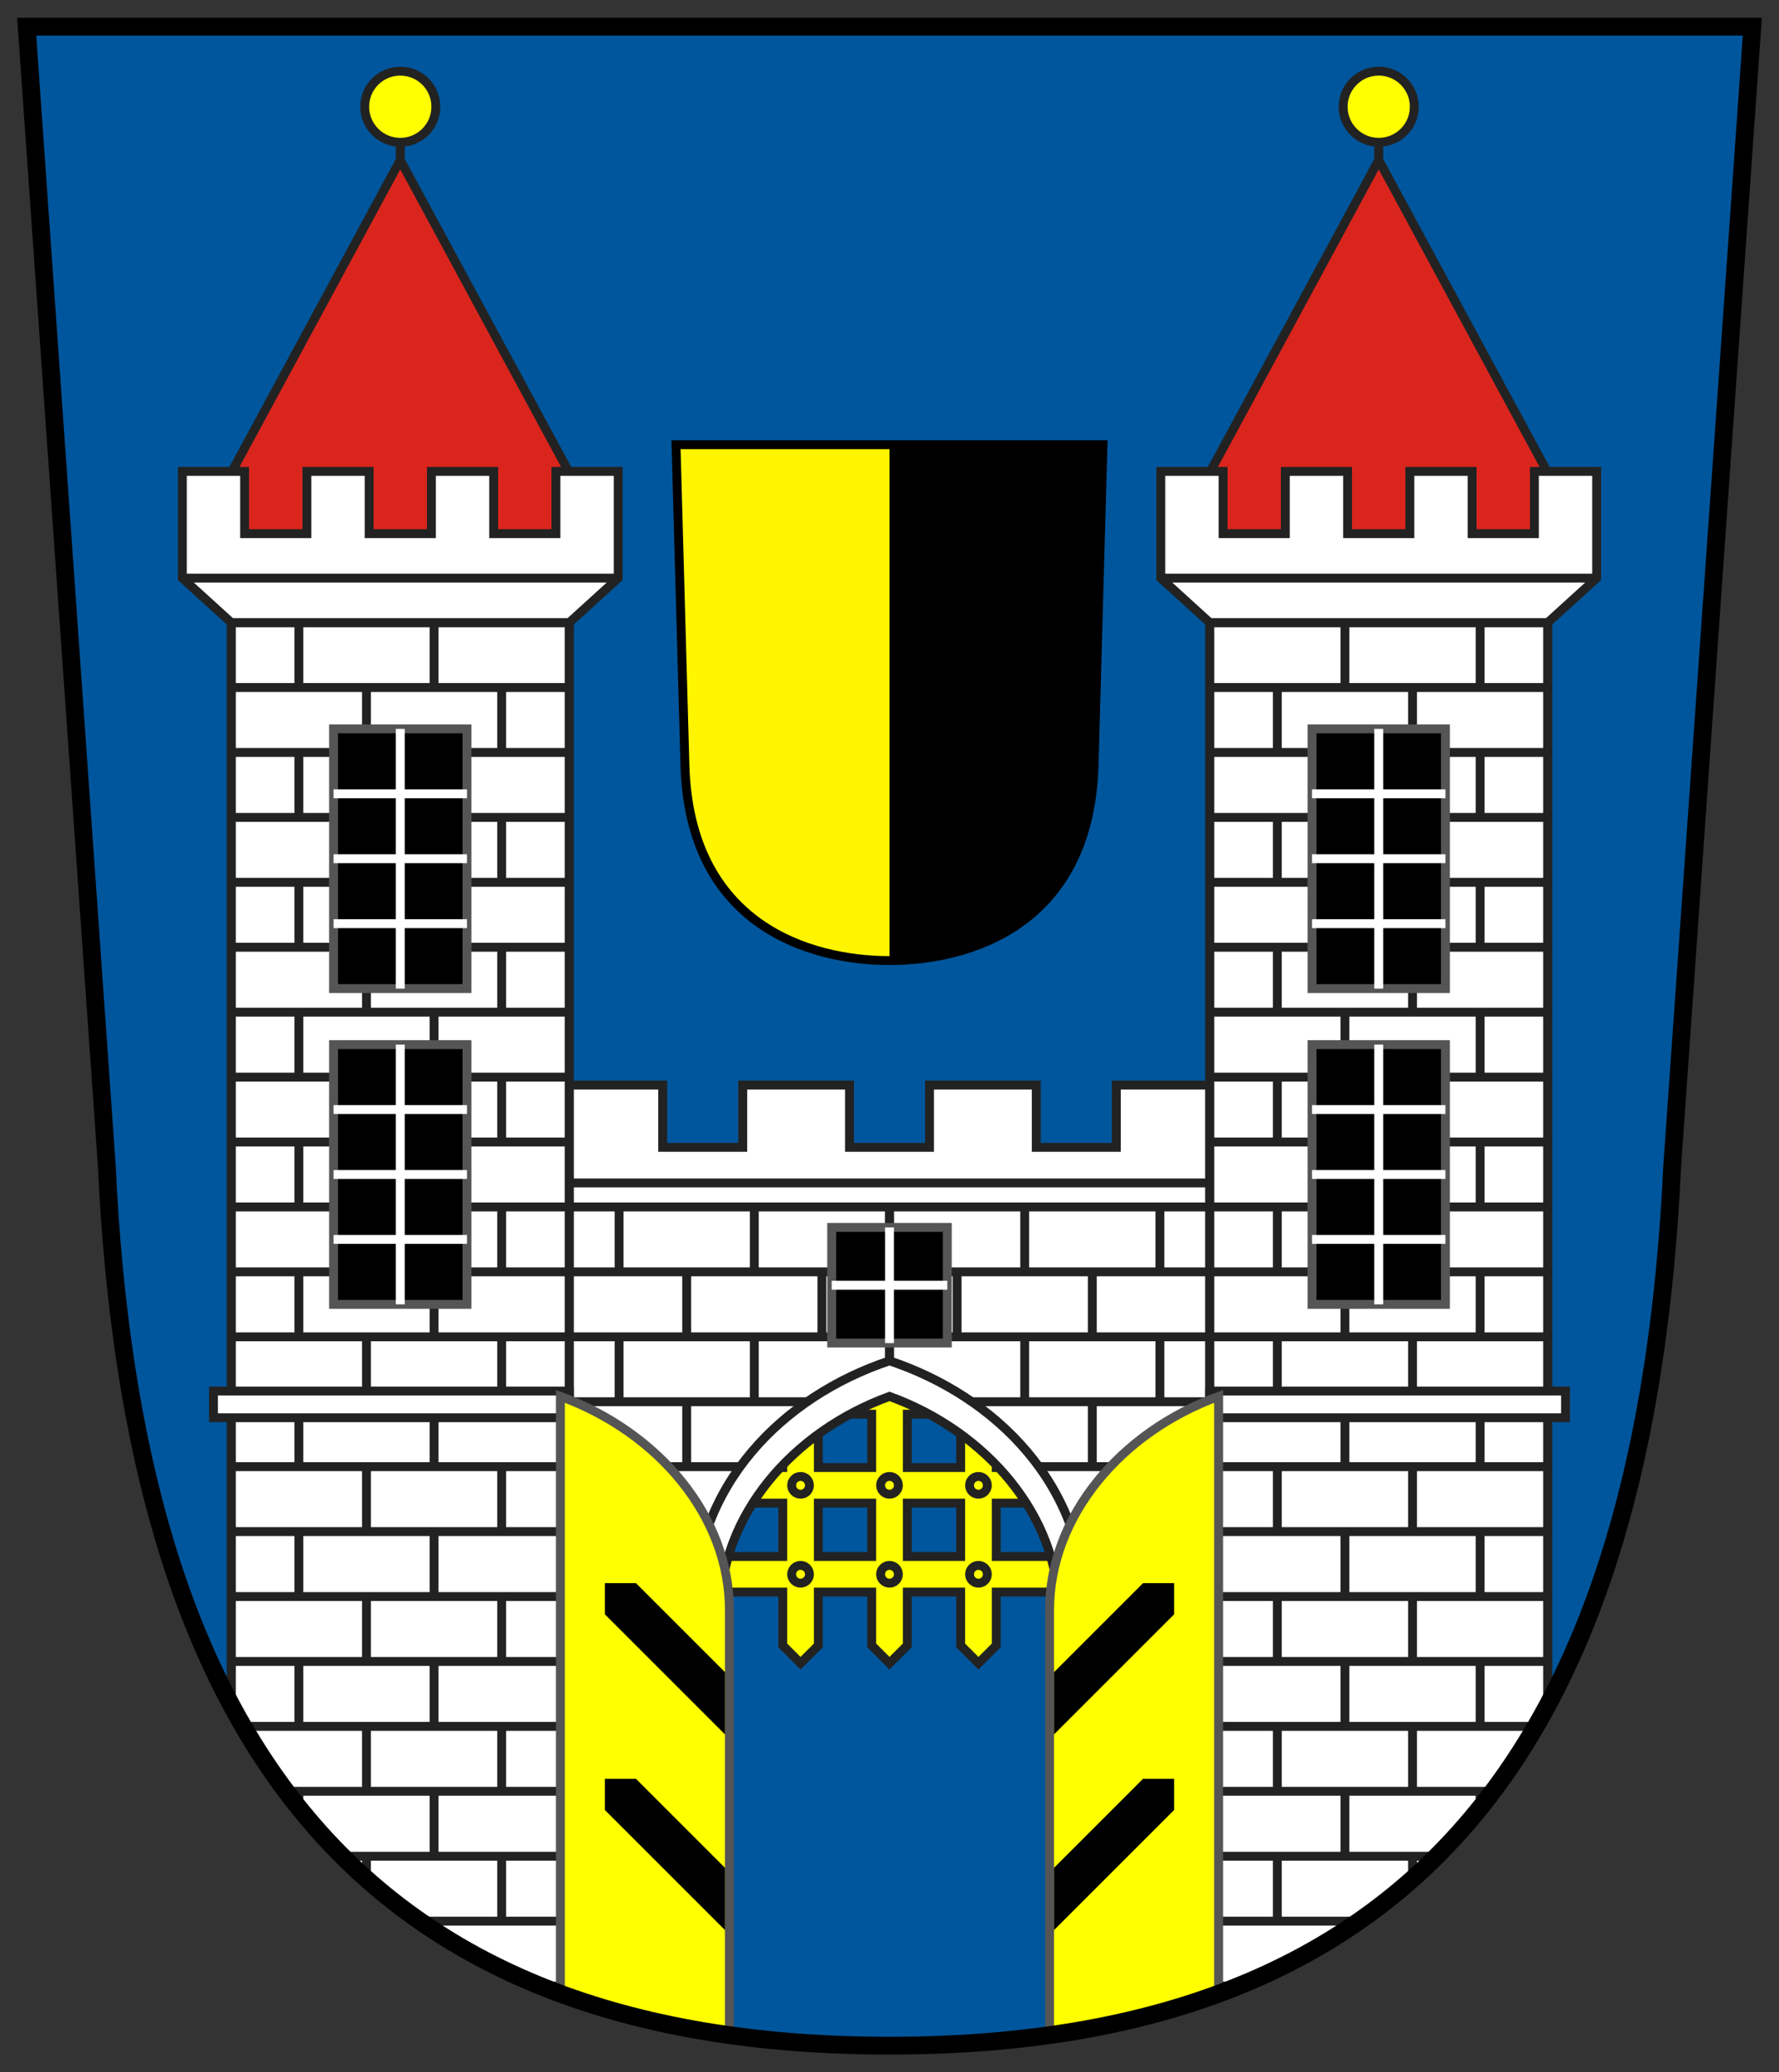
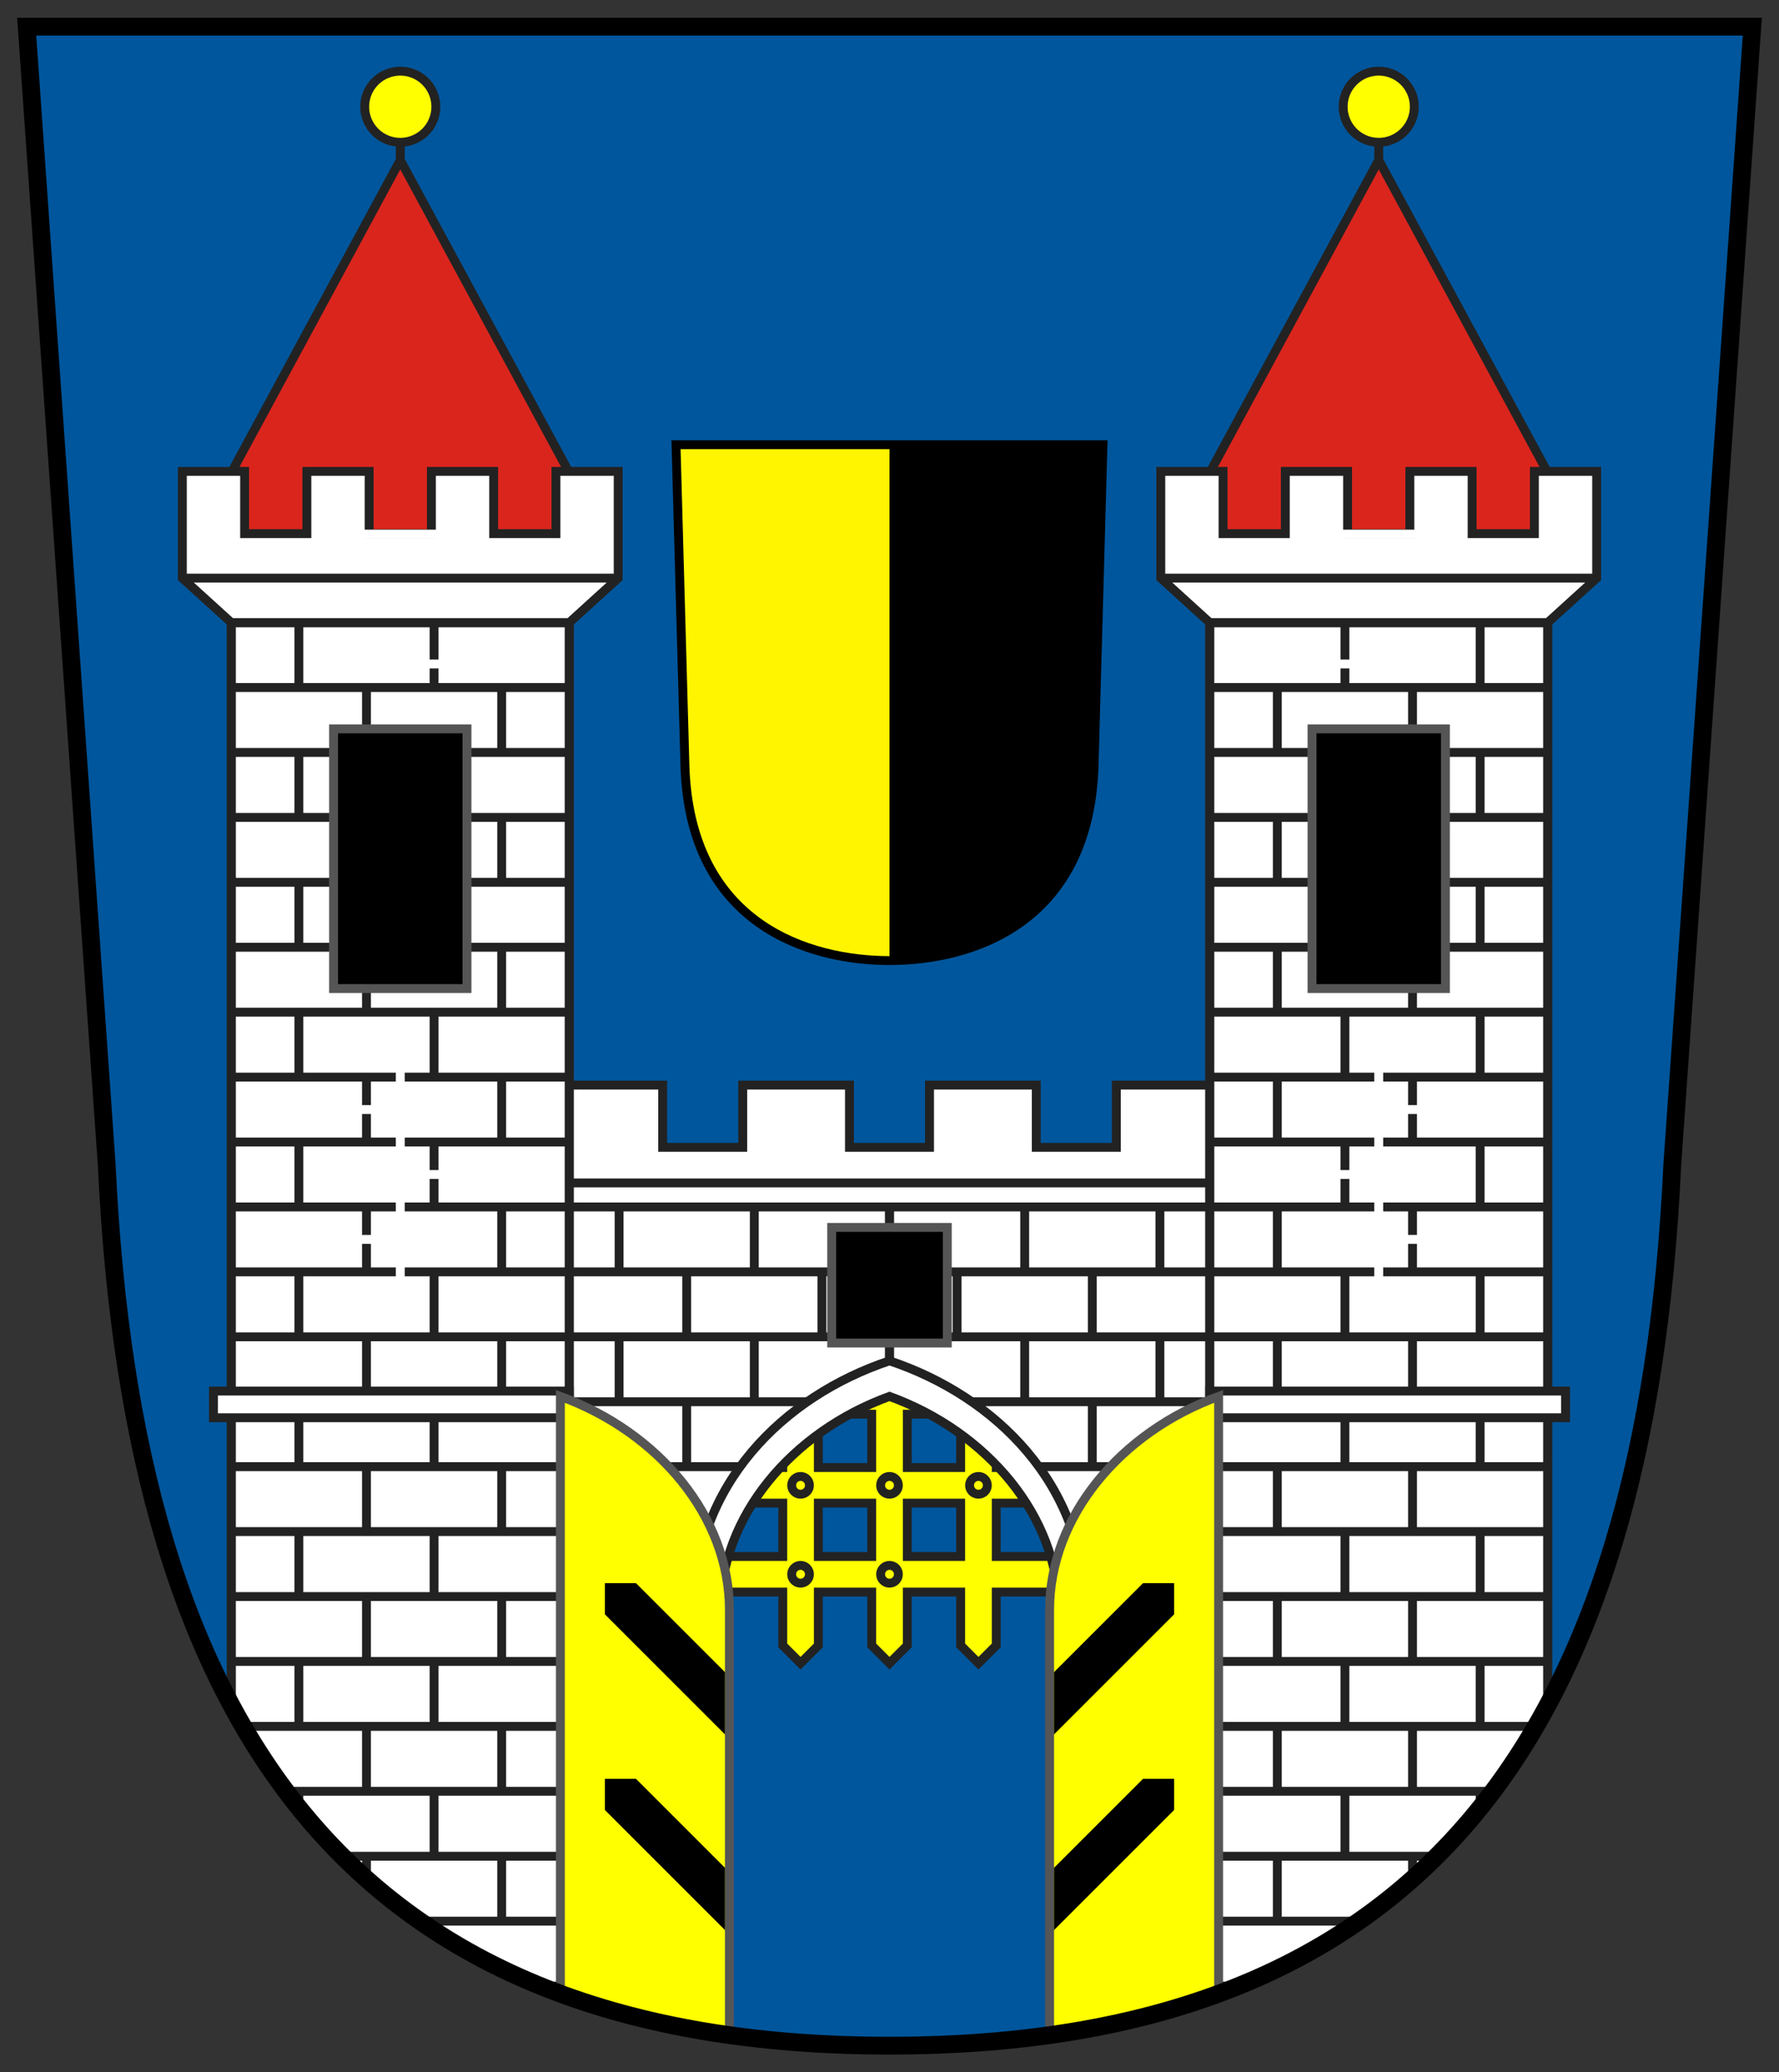
<svg xmlns="http://www.w3.org/2000/svg" xmlns:xlink="http://www.w3.org/1999/xlink" version="1.1" width="400" height="466" viewBox="0 0 200 233">
  <rect x="0" y="0" width="200" height="233" fill="#333333" stroke="none" />
  <desc>Coat of Arms of Jičín (CZ)</desc>
  <defs>
    <clipPath id="clip">
      <path d="M3,3 L197,3 L188,131 C185,195 160,230 100,230 C40,230 15,195 12,131 z" />
    </clipPath>
    <clipPath id="clip2">
      <path d="M60,131 L140,131 L140,230 L120,230 L 120,181 C 120,167 112,159 100,155 C 88,159 80,167 80,181 L 80,230 L60,230 z" />
    </clipPath>
  </defs>
  <g clip-path="url(#clip)">
    <rect fill="#00569C" height="230" width="200" />
    <g id="portcullis" style="stroke:#222; stroke-width:1px; fill:yellow; fill-rule:evenodd;">
      <path d="M100,187 l-2,-2 v-6 h-6 v6 l-2,2 l-2,-2 v-6 h-8 v-4 h8 v-6 h-8 v-4 h8 v-6 h-8 v-4 h40 v4 h-8 v6 h8 v4 h-8 v6 h8 v4 h-8 v6 l-2,2 l-2,-2 v-6 h-6 v6 z M102,159 h6 v6 h-6 z M102,169 h6 v6 h-6 z M92,159 h6 v6 h-6 z M92,169 h6 v6 h-6 z" />
      <circle r="1" cx="100" cy="167" />
      <circle r="1" cx="100" cy="177" />
      <circle r="1" cx="110" cy="167" />
-       <circle r="1" cx="110" cy="177" />
      <circle r="1" cx="90" cy="167" />
      <circle r="1" cx="90" cy="177" />
    </g>
    <path id="wall" d="M60,131 L140,131 L140,230 L120,230 L 120,181 C 120,167 112,159 100,155 C 88,159 80,167 80,181 L 80,230 L60,230 z" style="stroke:#555; stroke-width:1px; fill:white;" />
    <g clip-path="url(#clip2)" style="stroke:#222; stroke-width:1px; fill:none;">
      <path id="bricksinwall" d="M100,135.7 v7.3 m0,7.3 v7.3   M115.2,135.7 v7.3 m0,7.3 v7.3   M130.4,135.7 v7.3 m0,7.3 v7.3   M107.6,143 v7.3 m0,7.3 v7.3  M122.8,143 v7.3 m0,7.3 v7.3" />
      <use xlink:href="#bricksinwall" transform="translate(200,0) scale(-1,1)" />
      <path id="brickwall" d="M60,143 h80 v7.3 h-80 v7.3 h80 v7.3 h-80" />
    </g>
    <path id="centralwindow" d="M100,138 h6.5 v13 h-13 v-13 z" style="stroke:#555; fill:#000" />
-     <path id="centralwindowx" d="M100,138 v13 m-6.5,-6.5 h13" style="stroke:#fff; stroke-width:1px;" />
    <path id="centralcrenellation" d="M100,129 h4.5 v-7 h12 v7 h9 v-7 h12 v13.7 h-75 v-13.7 h12 v7 h9 v-7 h12 v7 z M140,133 h-80" style="stroke:#222; stroke-width:1px; fill:white;" />
    <g id="bricks" style="stroke:#222; stroke-width:1px; fill:none;">
      <path id="tower_s" d="M136,70 v160 h38 v-160 z" fill="#fff" />
      <path id="outline" d="M136,70 v160 h38 v-160" />
      <path id="vertical" d="M151.2,70 v7.3 m0,7.3 v7.3 m0,7.3 v7.3 m0,7.3 v7.3 m0,7.3 v7.3 m0,7.3 v7.3 m0,7.3 v7.3 m0,7.3 v7.3 m0,7.3 v7.3 m0,7.3 v7.3 m0,7.3 v7.3" />
      <path id="vertical2" d="M166.4,70 v7.3 m0,7.3 v7.3 m0,7.3 v7.3 m0,7.3 v7.3 m0,7.3 v7.3 m0,7.3 v7.3 m0,7.3 v7.3 m0,7.3 v7.3 m0,7.3 v7.3 m0,7.3 v7.3 m0,7.3 v7.3" />
      <path id="vertical_b" d="M143.6,77.3 v7.3   m0,7.3 v7.3 m0,7.3 v7.3 m0,7.3 v7.3 m0,7.3 v7.3 m0,7.3 v7.3 m0,7.3 v7.3 m0,7.3 v7.3 m0,7.3 v7.3 m0,7.3 v7.3 m0,7.3 v7.3" />
      <path id="vertical_b2" d="M136,70 m15.2,0 m7.6,7.3 v7.3   m0,7.3 v7.3 m0,7.3 v7.3 m0,7.3 v7.3 m0,7.3 v7.3 m0,7.3 v7.3 m0,7.3 v7.3 m0,7.3 v7.3 m0,7.3 v7.3 m0,7.3 v7.3 m0,7.3 v7.3" />
      <path id="horizontal" d="M136,70 h38 m-38,7.3 h38  m-38,7.3 h38 m-38,7.3 h38 m-38,7.3 h38 m-38,7.3 h38 m-38,7.3 h38 m-38,7.3 h38 m-38,7.3 h38 m-38,7.3 h38 m-38,7.3 h38 m-38,7.3 h38 m-38,7.3 h38 m-38,7.3 h38 m-38,7.3 h38 m-38,7.3 h38 m-38,7.3 h38 m-38,7.3 h38 m-38,7.3 h38 m-38,7.3 h38 m-38,7.3 h38 m-38,7.3 h38" />
      <path id="ledge" d="M136,156.4 h40 v3 h-40 z" fill="white" />
      <path d="M155,12 v10" />
      <circle r="4" cx="155" cy="12" fill="yellow" />
      <path id="roof" d="M155,18 l20,37 v7 h-40 v-7 z" fill="#da251d" />
      <path id="towercrenellation" d="M155,60 h3.5 v-7 h7 v7 h7 v-7 h7 v12 l-5.5,5 h-38 l-5.5,-5 v-12 h7 v7 h7 v-7 h7 v7 h3.5 z M130.5,65 h49" fill="white" />
      <path id="upperwindow" d="M155,81.95 h7.5 v29.2 h-15 v-29.2 z" style="stroke:#555; fill:#000" />
-       <path id="lowerwindow" d="M155,117.45 h7.5 v29.2 h-15 v-29.2 z" style="stroke:#555; fill:#000" />
-       <path id="upperwindowx" d="M155,81.95 v29.2 m-7.5,-7.3 h15 m-15,-7.3 h15 m-15,-7.3 h15" style="stroke:#fff" />
+       <path id="upperwindowx" d="M155,81.95 m-7.5,-7.3 h15 m-15,-7.3 h15 m-15,-7.3 h15" style="stroke:#fff" />
      <path id="lowerwindowx" d="M155,117.45 v29.2 m-7.5,-7.3 h15 m-15,-7.3 h15 m-15,-7.3 h15" style="stroke:#fff" />
    </g>
    <use xlink:href="#bricks" transform="translate(200,0) scale(-1,1)" />
    <path id="innershield" d="M100,50 h24 l-1,36 c-0.5,18 -14,22 -23,22 z" />
    <use xlink:href="#innershield" transform="translate(200,0) scale(-1,1)" fill="#fff500" />
    <path id="innershield_outline" d="M100,50 h24 l-1,36 c-0.5,18 -14,22 -23,22" style="stroke:#000; stroke-width:1px; fill:none;" />
    <use xlink:href="#innershield_outline" transform="translate(200,0) scale(-1,1)" />
    <path id="portal" d="M 119,230 L 119,181 C 119,170.5 111,161 100,157 C 89,161 81,170.5 81,181 L 81,230 L 78,230 L 78,181 C 78,167 88,157 100,153 C 112,157 122,167 122,181 L 122,230 z" style="stroke:#222; stroke-width:1px; fill:white;" />
    <path id="door" d="M 118,230 L 118,181 C 118,170.488 126,161 137,157 L137,230 z" style="stroke:#555; stroke-width:1px; fill:yellow;" />
    <use xlink:href="#door" transform="translate(200,0) scale(-1,1)" />
    <path id="iron" d="M 118.5,188 l10,-10 h3.5 v3.5 l-13.5,13.5 z M 118.5,210 l10,-10 h3.5 v3.5 l-13.5,13.5 z" />
    <use xlink:href="#iron" transform="translate(200,0) scale(-1,1)" />
  </g>
  <path id="shieldoutline" d="M3,3 L197,3 L188,131 C185,195 160,230 100,230 C40,230 15,195 12,131 z" style="stroke:#000; stroke-width:2px; fill:none;" />
</svg>